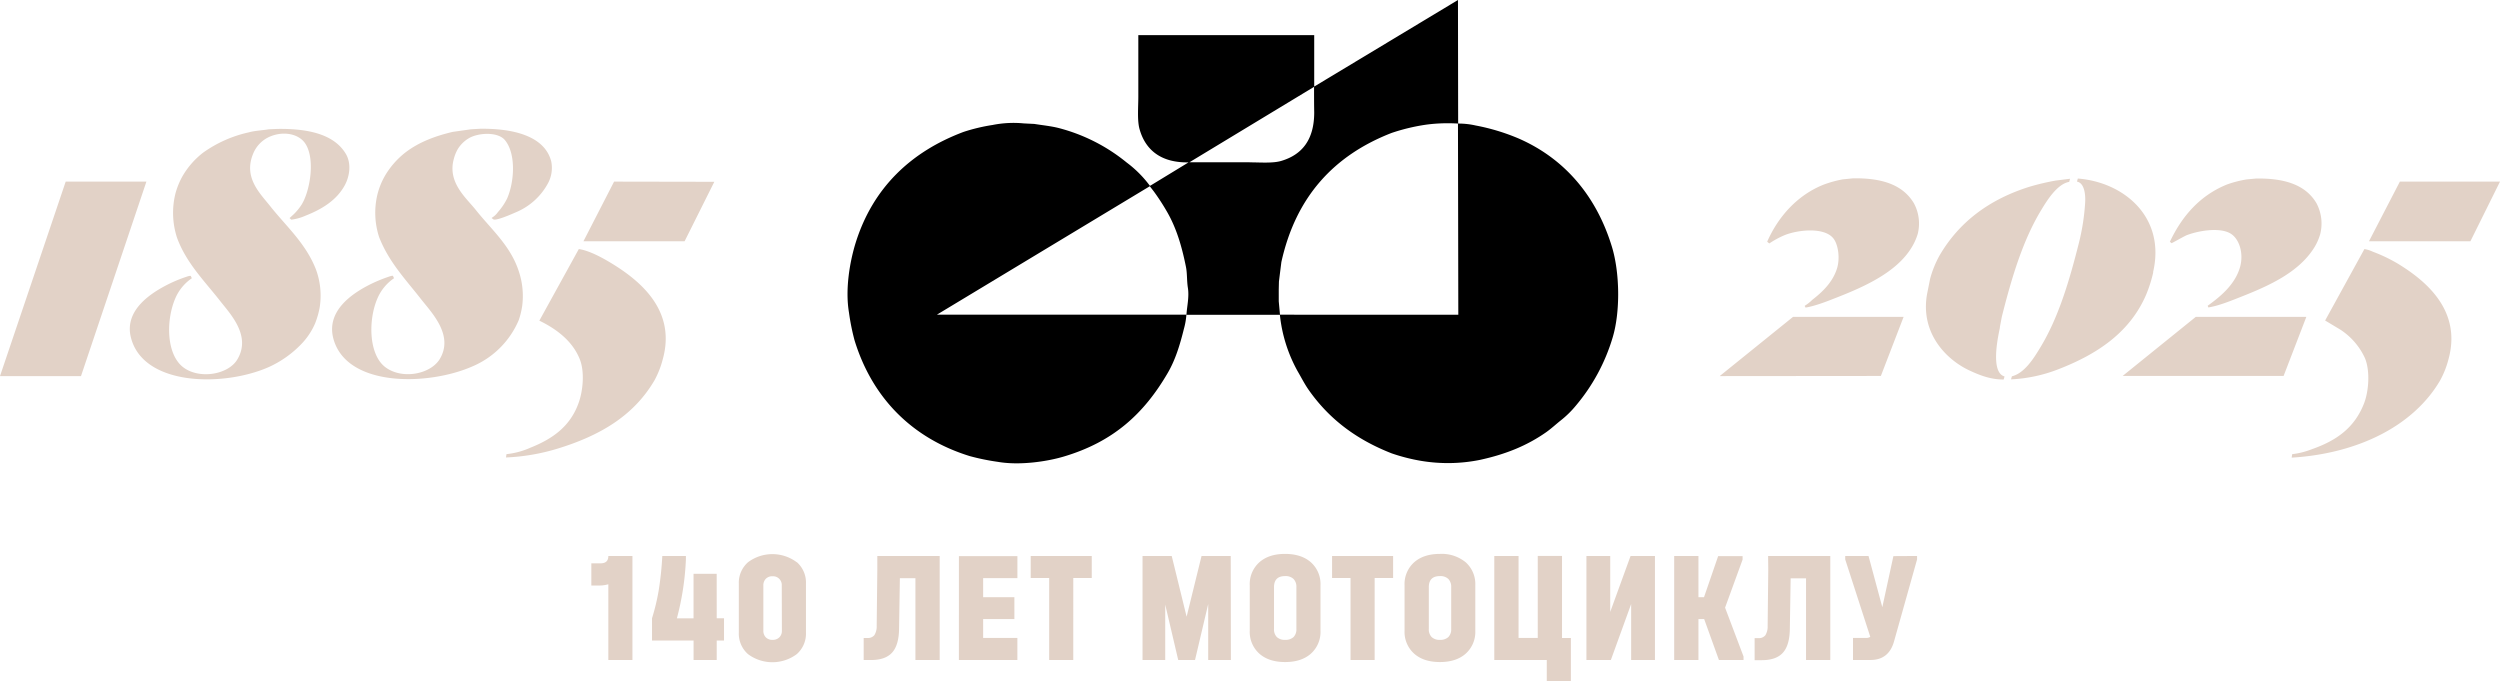
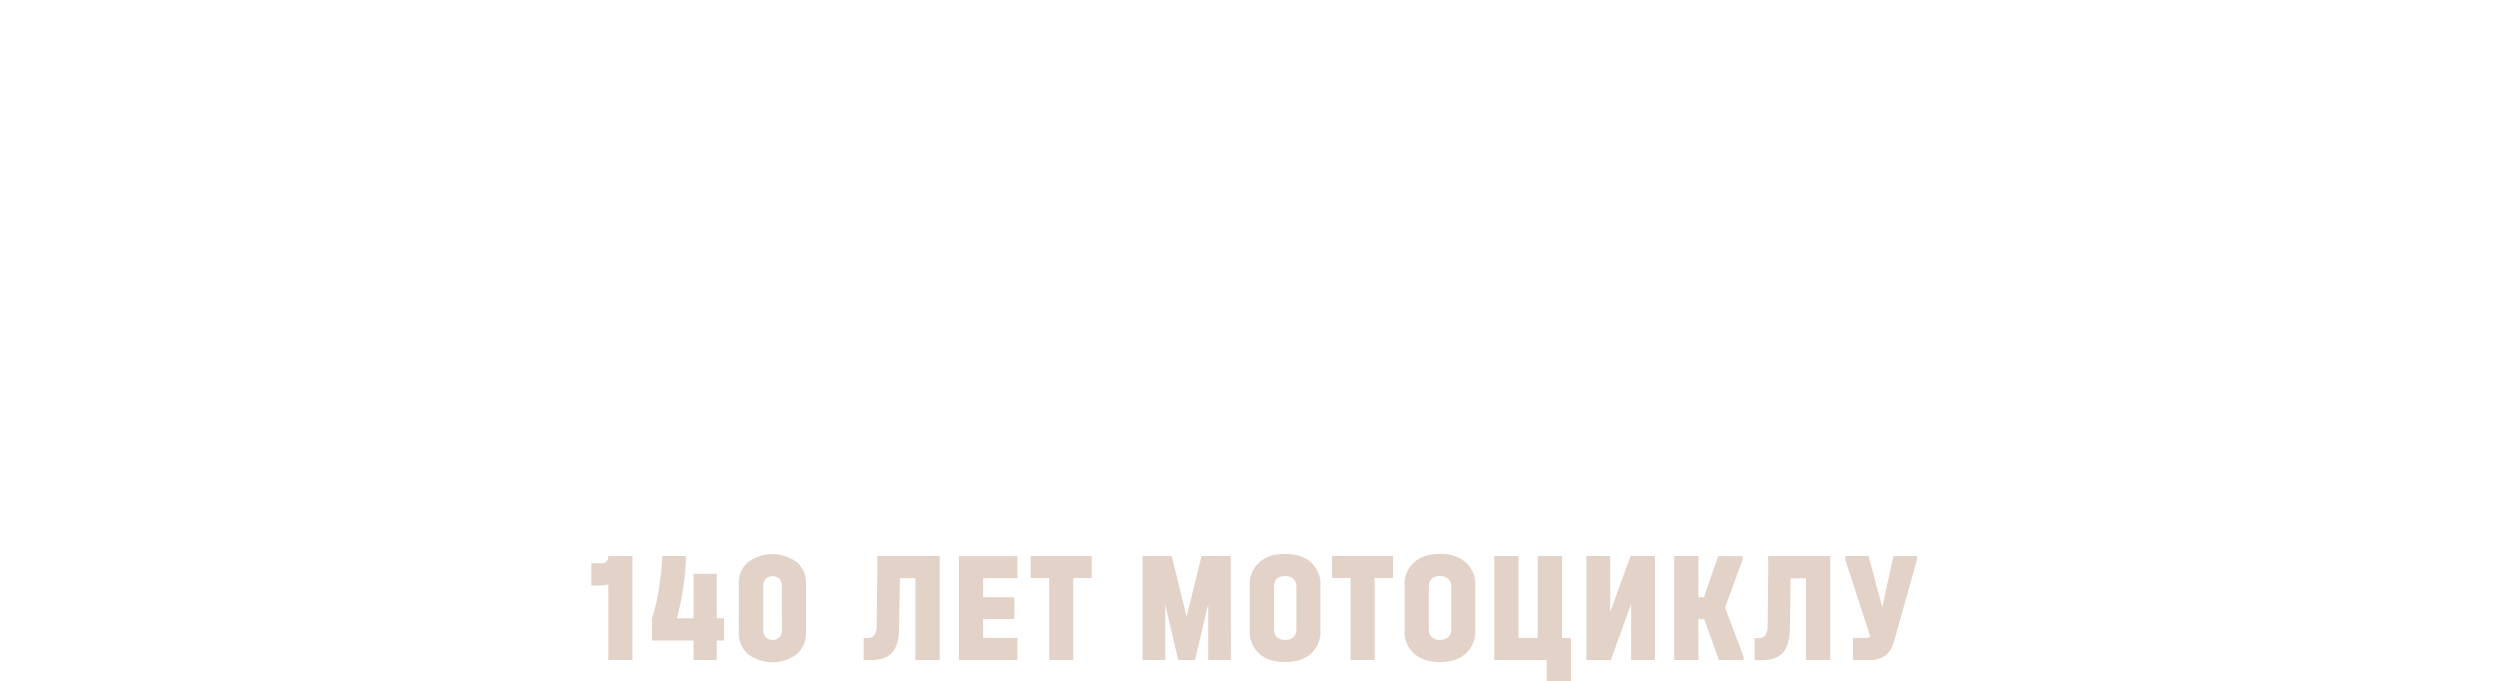
<svg xmlns="http://www.w3.org/2000/svg" viewBox="0 0 812.14 221.26">
  <defs>
    <style>.cls-1{isolation:isolate;}.cls-2,.cls-3{fill-rule:evenodd;}.cls-3{fill:#e2d2c7;}</style>
  </defs>
  <title>Ресурс 1140_2</title>
  <g id="Слой_2" data-name="Слой 2">
    <g id="Заливка_цветом_2" data-name="Заливка цветом 2" class="cls-1">
      <g id="Заливка_цветом_2-2" data-name="Заливка цветом 2">
-         <path class="cls-2" d="M523.66,80.23c-5-16.46-15.29-28.62-30.16-35.17a67.57,67.57,0,0,0-14.11-4.29,25.14,25.14,0,0,0-5.7-.63L473.63,0l-46.7,28.12V11.41H369.79v20c0,3.44-.39,7.67.39,10.5,1.89,6.82,7,11,15.93,10.84l-12.42,7.57-.17,0A36.45,36.45,0,0,0,366,52.79,57.87,57.87,0,0,0,344,41.61c-2.53-.65-5.19-.9-8-1.35l-3.39-.17a34.7,34.7,0,0,0-10.16.51,58.86,58.86,0,0,0-9.43,2.25C296,49.24,283.62,60.91,278,78.76c-1.84,5.89-3.53,15-2.2,22.81a72.26,72.26,0,0,0,1.81,9c5.76,18.74,18.72,31.81,37.43,37.6a73.94,73.94,0,0,0,9.15,1.87c7,1.21,15.82-.08,21.29-1.7,16.2-4.79,26.16-13.95,33.88-27.21,2.45-4.21,3.93-9,5.25-14.34a22.79,22.79,0,0,0,.79-4.52h30.38a47.72,47.72,0,0,0,5.81,18.41c1.23,2.1,2.25,4.16,3.62,6.09,6.59,9.35,15.37,16,26.87,20.5a59.57,59.57,0,0,0,9.49,2.43,52.75,52.75,0,0,0,19.14-.29c8.62-1.87,15.47-4.73,21.57-9,1.67-1.18,3.17-2.58,4.75-3.84a32,32,0,0,0,4.85-4.74,61.54,61.54,0,0,0,12-22.19C526.43,101.15,526.17,88.49,523.66,80.23Zm-138.23,22H304.35v0l69.17-41.73,1.35,1.75A71.11,71.11,0,0,1,379,68.6c3.06,5.21,4.88,11.18,6.27,18.13.43,2.16.25,4.47.62,6.77C386.37,96.51,385.57,99.61,385.43,102.25Zm20.5-49.51H386.39l40.49-24.51c0,2.77,0,5.53.05,8.3,0,8.85-3.92,13.74-10.67,15.75C413.51,53.1,409.35,52.74,405.93,52.74Zm9.88,49.51c-.13-1.45-.27-2.9-.4-4.35V94.07l.06-2.6c.26-2.11.53-4.22.79-6.33,4.7-21.26,17.11-34.68,35.8-41.95a63.51,63.51,0,0,1,11.35-2.71,53.84,53.84,0,0,1,10.22-.34q.06,31.05.11,62.11Z" />
-       </g>
+         </g>
    </g>
    <g id="Заливка_цветом_1" data-name="Заливка цветом 1" class="cls-1">
      <g id="Заливка_цветом_1-2" data-name="Заливка цветом 1">
-         <path class="cls-3" d="M87.8,67c-3.25-4.13-8.78-9.24-5.59-17a10.21,10.21,0,0,1,5.65-5.7c4.48-1.82,9.38-.76,11.41,2.48,3.22,5.16,1.37,15.44-1.3,19.71a18.42,18.42,0,0,1-2.43,3l-1.41,1.3H94l.63.57a16.28,16.28,0,0,0,4.63-1.3c5.45-2.14,10.2-5.1,12.81-10,1.52-2.88,2.12-6.94.29-10.05-3.73-6.3-12-8.27-22.2-8.13L87.35,42c-2.24.37-4.47.43-6.55,1a40.44,40.44,0,0,0-14.91,6.66,26.43,26.43,0,0,0-6.6,7.57,24.42,24.42,0,0,0-2.37,5.92,26.16,26.16,0,0,0,.56,14c3,8.31,9.08,14.26,14.06,20.66C75,102.18,81.75,109.28,77,116.93c-3,4.76-12.1,6.31-17.33,2.49-5.72-4.18-5.79-15.5-2.66-22.64a15,15,0,0,1,5.31-6.39l-.34-.73c-.24-.2-1.56.31-2,.45a44.81,44.81,0,0,0-5.37,2.26c-5.3,2.69-14.36,8.27-12.08,17.28,4,15.8,30,16.07,44.66,9.65a34.14,34.14,0,0,0,10.62-7.45,22.35,22.35,0,0,0,4.57-6.83,27.35,27.35,0,0,0,1.47-5.14,24.56,24.56,0,0,0-1.24-12.42C99.28,79,93,73.55,87.8,67Zm81.82,32.53a25.21,25.21,0,0,0-1.07-11.35c-2.7-8.4-9.06-13.76-14-20-3.09-3.9-9.28-8.91-7.11-16.6a12.79,12.79,0,0,1,1.19-3,10.41,10.41,0,0,1,3.67-3.67c3.08-1.83,9.47-2.16,11.74.62,3.66,4.47,3.07,13.58.68,19a19.83,19.83,0,0,1-2.94,4.34,6.62,6.62,0,0,1-2,1.87l-.06.11.62.45c1.15.37,6.08-1.83,7.06-2.26a21.05,21.05,0,0,0,10.67-9.6,10.53,10.53,0,0,0,1-7c-2.12-8.28-12.39-10.76-23.15-10.61L153,42l-5.93.84c-6,1.42-11,3.4-15.19,6.55A26.9,26.9,0,0,0,125,57.2a23.91,23.91,0,0,0-2.42,6.09A25.58,25.58,0,0,0,123.15,77c3.15,8.12,8.67,13.83,13.61,20.16,3.35,4.3,10.78,11.71,6.1,19.48-3.05,5-12.34,6.73-17.73,2.6s-5.54-15.39-2.49-22.36a15.05,15.05,0,0,1,5.37-6.5c-.12-.24-.23-.48-.34-.73s-1.57.31-2,.45a48.61,48.61,0,0,0-5.59,2.37c-5.59,2.84-14.54,8.65-11.63,18.07,4.74,15.33,30.82,14.76,45.06,8.47a28.32,28.32,0,0,0,15-15A25.43,25.43,0,0,0,169.62,99.49ZM602,57.93l-3.39.34A36.37,36.37,0,0,0,592.37,60c-8.44,3.37-14.69,10.33-18.29,18.52l.68.57a29.33,29.33,0,0,1,5-2.71c4.48-1.78,13-2.64,15.87,1.13,1.59,2.09,2.14,6.5,1.13,9.71-1.39,4.44-4.68,7.58-8,10.16a13.25,13.25,0,0,1-2.43,1.92l-.06.11c.1.17.19.34.28.51,3.41-.56,7.53-2.25,10.56-3.44,9.05-3.56,18.88-8.12,23.72-15.81A18.89,18.89,0,0,0,623,75.94a13.88,13.88,0,0,0-1.24-9.88C618.23,60.13,611.62,57.79,602,57.93Zm108,18.63c3.4-1.44,10.88-2.94,14.62-.68,2.88,1.74,4.38,6.6,3,11.13-1.67,5.49-6.23,9.29-10.44,12.31.07.18.15.37.22.56,3.53-.58,7.44-2.21,10.56-3.44,9.3-3.66,18.84-8,23.83-16a18,18,0,0,0,1.92-4.29A14.07,14.07,0,0,0,752.51,66c-3.47-5.87-10.16-8.16-19.65-8l-3,.28a36.72,36.72,0,0,0-6.22,1.58c-8.84,3.49-14.8,10.3-18.74,18.69l.56.45C705.56,79,709.34,76.86,710.05,76.56Zm-60.36,29.87c.22-1.19.45-2.37.67-3.56,3.22-12.74,6.83-24.86,12.88-34.78,1.82-3,5.12-8.34,9-9,.09-.34.18-.68.28-1h-.17l-4.52.57a79.47,79.47,0,0,0-8.47,2c-13.09,4.1-22.92,11.48-29.25,22.36A33.36,33.36,0,0,0,627,90.62l-1,5c-2.16,12.45,6,21,13.56,24.62,3.08,1.45,6.9,3.08,11.34,3.05.1-.32.19-.64.29-1C646.74,121.07,648.81,110.44,649.69,106.43Zm49.8-18C703.61,70.61,690.05,59.17,675,58c-.1.34-.19.68-.28,1,2.32.42,2.84,3.93,2.65,6.89a71.44,71.44,0,0,1-2,12.93c-3.14,12.46-6.67,24.39-12.59,34.1-2,3.31-5.05,8.31-9.2,9.32-.1.32-.19.64-.28,1A48.49,48.49,0,0,0,668.55,120c12.7-4.9,23.25-11.91,28.57-24.11A43.9,43.9,0,0,0,699.49,88.48ZM47.54,59H21.34L0,122.18H26.31Q36.93,90.62,47.54,59.06Zm142,19.37h32.86q4.83-9.66,9.65-19.31L199.49,59ZM779.61,59l-10,19.31v.06h32.92L812.14,59ZM198.76,85.6c-2.63-1.61-7.22-4.21-10.73-4.69l-12.82,23.26c5.6,2.72,10.81,6.63,13.16,12.59,1.61,4.1,1,10.27-.4,14.12-2.68,7.55-8.35,11.66-15.7,14.57a25.28,25.28,0,0,1-7.73,2.08c-.06.36-.11.72-.17,1.08v0A66.77,66.77,0,0,0,181,145.78c14-4.27,24.89-10.75,31.62-22.24a29.24,29.24,0,0,0,2.65-6.72C219.8,100.84,207.9,91.19,198.76,85.6Zm580.29.11a50.75,50.75,0,0,0-8.25-3.95,9.88,9.88,0,0,0-2.71-.85l-12.76,23.21,5,3a22,22,0,0,1,7.9,9.14c1.78,4.16,1.29,10.86-.28,14.85-3.06,7.81-8.86,12-16.88,14.8a25.87,25.87,0,0,1-6.44,1.63c-.06.38-.11.76-.17,1.13,21.79-1.34,39.67-10.45,48.22-25.07a29.23,29.23,0,0,0,2.66-6.66C799.87,101,788.18,91.3,779.05,85.71ZM558.78,122.07l-.06.11,52.29-.05,7.39-19.2H582.49Zm154.54-19.14-23.77,19.2h52.29l7.39-19.2Z" />
-       </g>
+         </g>
    </g>
    <g id="_140_ЛЕТ_МОТОЦИКЛУ" data-name="140 ЛЕТ МОТОЦИКЛУ" class="cls-1">
      <g id="_140_ЛЕТ_МОТОЦИКЛУ-2" data-name="140 ЛЕТ МОТОЦИКЛУ">
        <path class="cls-3" d="M195.1,183h-3v7.21h2.63a10.3,10.3,0,0,0,2.89-.41V214.4h7.83V180.61h-7.83C197.63,182.19,196.79,183,195.1,183Zm37.72,3.4H225.3v14.47h-5.41a88.56,88.56,0,0,0,2.93-19.11v-1.13h-7.67A104.81,104.81,0,0,1,214,191.68a68.23,68.23,0,0,1-2.19,9.17v7.22h13.5v6.33h7.52v-6.33h2.37v-7.22h-2.37Zm26-3.76a13.2,13.2,0,0,0-15.81,0,8.83,8.83,0,0,0-3,6.95v15.92a8.85,8.85,0,0,0,3,7,13.24,13.24,0,0,0,15.81,0,8.85,8.85,0,0,0,3-7V189.57A8.83,8.83,0,0,0,258.86,182.62ZM254,204.87a2.93,2.93,0,0,1-.82,2.17,3,3,0,0,1-2.22.82,2.89,2.89,0,0,1-2.18-.82,3,3,0,0,1-.8-2.17V190.24a3,3,0,0,1,.8-2.21,2.89,2.89,0,0,1,2.18-.83,2.84,2.84,0,0,1,3,3Zm31-19.73-.2,18.19a5.36,5.36,0,0,1-.75,3,2.71,2.71,0,0,1-2.29.92h-1.19v7.16H283q4.64,0,6.83-2.44c1.46-1.63,2.2-4.22,2.24-7.76l.26-16.38h5.05V214.4h7.88V180.61H285ZM311.5,214.4h19v-7.16H319.38v-6.13h10.15V194H319.38v-6.18h11.13v-7.16h-19Zm23.33-26.63h6V214.4h7.83V187.77h6v-7.16H334.83Zm55.5-7.16-4.85,19.73-4.84-19.73h-9.48V214.4h7.37v-18l4.22,18h5.46l4.28-18.18V214.4h7.37l-.05-33.79Zm35.55,2.08q-3.09-2.74-8.4-2.75t-8.4,2.75a9.48,9.48,0,0,0-3.09,7.45v14.73a9.48,9.48,0,0,0,3.09,7.45c2.06,1.84,4.86,2.75,8.4,2.75s6.34-.91,8.4-2.75a9.48,9.48,0,0,0,3.09-7.45V190.14A9.48,9.48,0,0,0,425.88,182.69Zm-4.74,21.62a3.53,3.53,0,0,1-.93,2.65,3.78,3.78,0,0,1-2.73.9,3.7,3.7,0,0,1-2.68-.9,3.53,3.53,0,0,1-.93-2.65V190.76q0-3.62,3.61-3.61a3.7,3.7,0,0,1,2.73.93,3.61,3.61,0,0,1,.93,2.68Zm11.59-16.54h6V214.4h7.83V187.77h6v-7.16H432.73Zm43.44-5.08a12.21,12.21,0,0,0-8.4-2.75q-5.31,0-8.4,2.75a9.48,9.48,0,0,0-3.09,7.45v14.73a9.48,9.48,0,0,0,3.09,7.45c2.06,1.84,4.86,2.75,8.4,2.75s6.33-.91,8.4-2.75a9.48,9.48,0,0,0,3.09-7.45V190.14A9.48,9.48,0,0,0,476.17,182.69Zm-4.74,21.62a3.53,3.53,0,0,1-.93,2.65,3.78,3.78,0,0,1-2.73.9,3.7,3.7,0,0,1-2.68-.9,3.53,3.53,0,0,1-.93-2.65V190.76q0-3.62,3.61-3.61a3.7,3.7,0,0,1,2.73.93,3.61,3.61,0,0,1,.93,2.68Zm36-23.7h-7.88v26.63h-6.24V180.61h-7.88V214.4h17.05v6.86h7.83v-14h-2.88Zm15.66,18.18V180.61h-7.73V214.4h7.94l6.59-18.18V214.4h7.73V180.61H529.7Zm43-17v-1.13h-7.94L553.56,194h-1.81V180.61h-7.88V214.4h7.88V201.11h1.86l4.79,13.29h8v-1.13l-6-15.87Zm8.34,3.4-.2,18.19a5.36,5.36,0,0,1-.75,3,2.71,2.71,0,0,1-2.29.92H570v7.16h2.37q4.64,0,6.83-2.44c1.46-1.63,2.2-4.22,2.24-7.76l.26-16.38h5V214.4h7.88V180.61h-20.2Zm40.65-4.53-3.6,16.59L607,180.61h-7.57v1.13l8.14,25.14a2.47,2.47,0,0,1-1.44.36h-4.17v7.16h5.66q6,0,7.68-6.08l7.47-26.58v-1.13Z" />
      </g>
    </g>
  </g>
</svg>